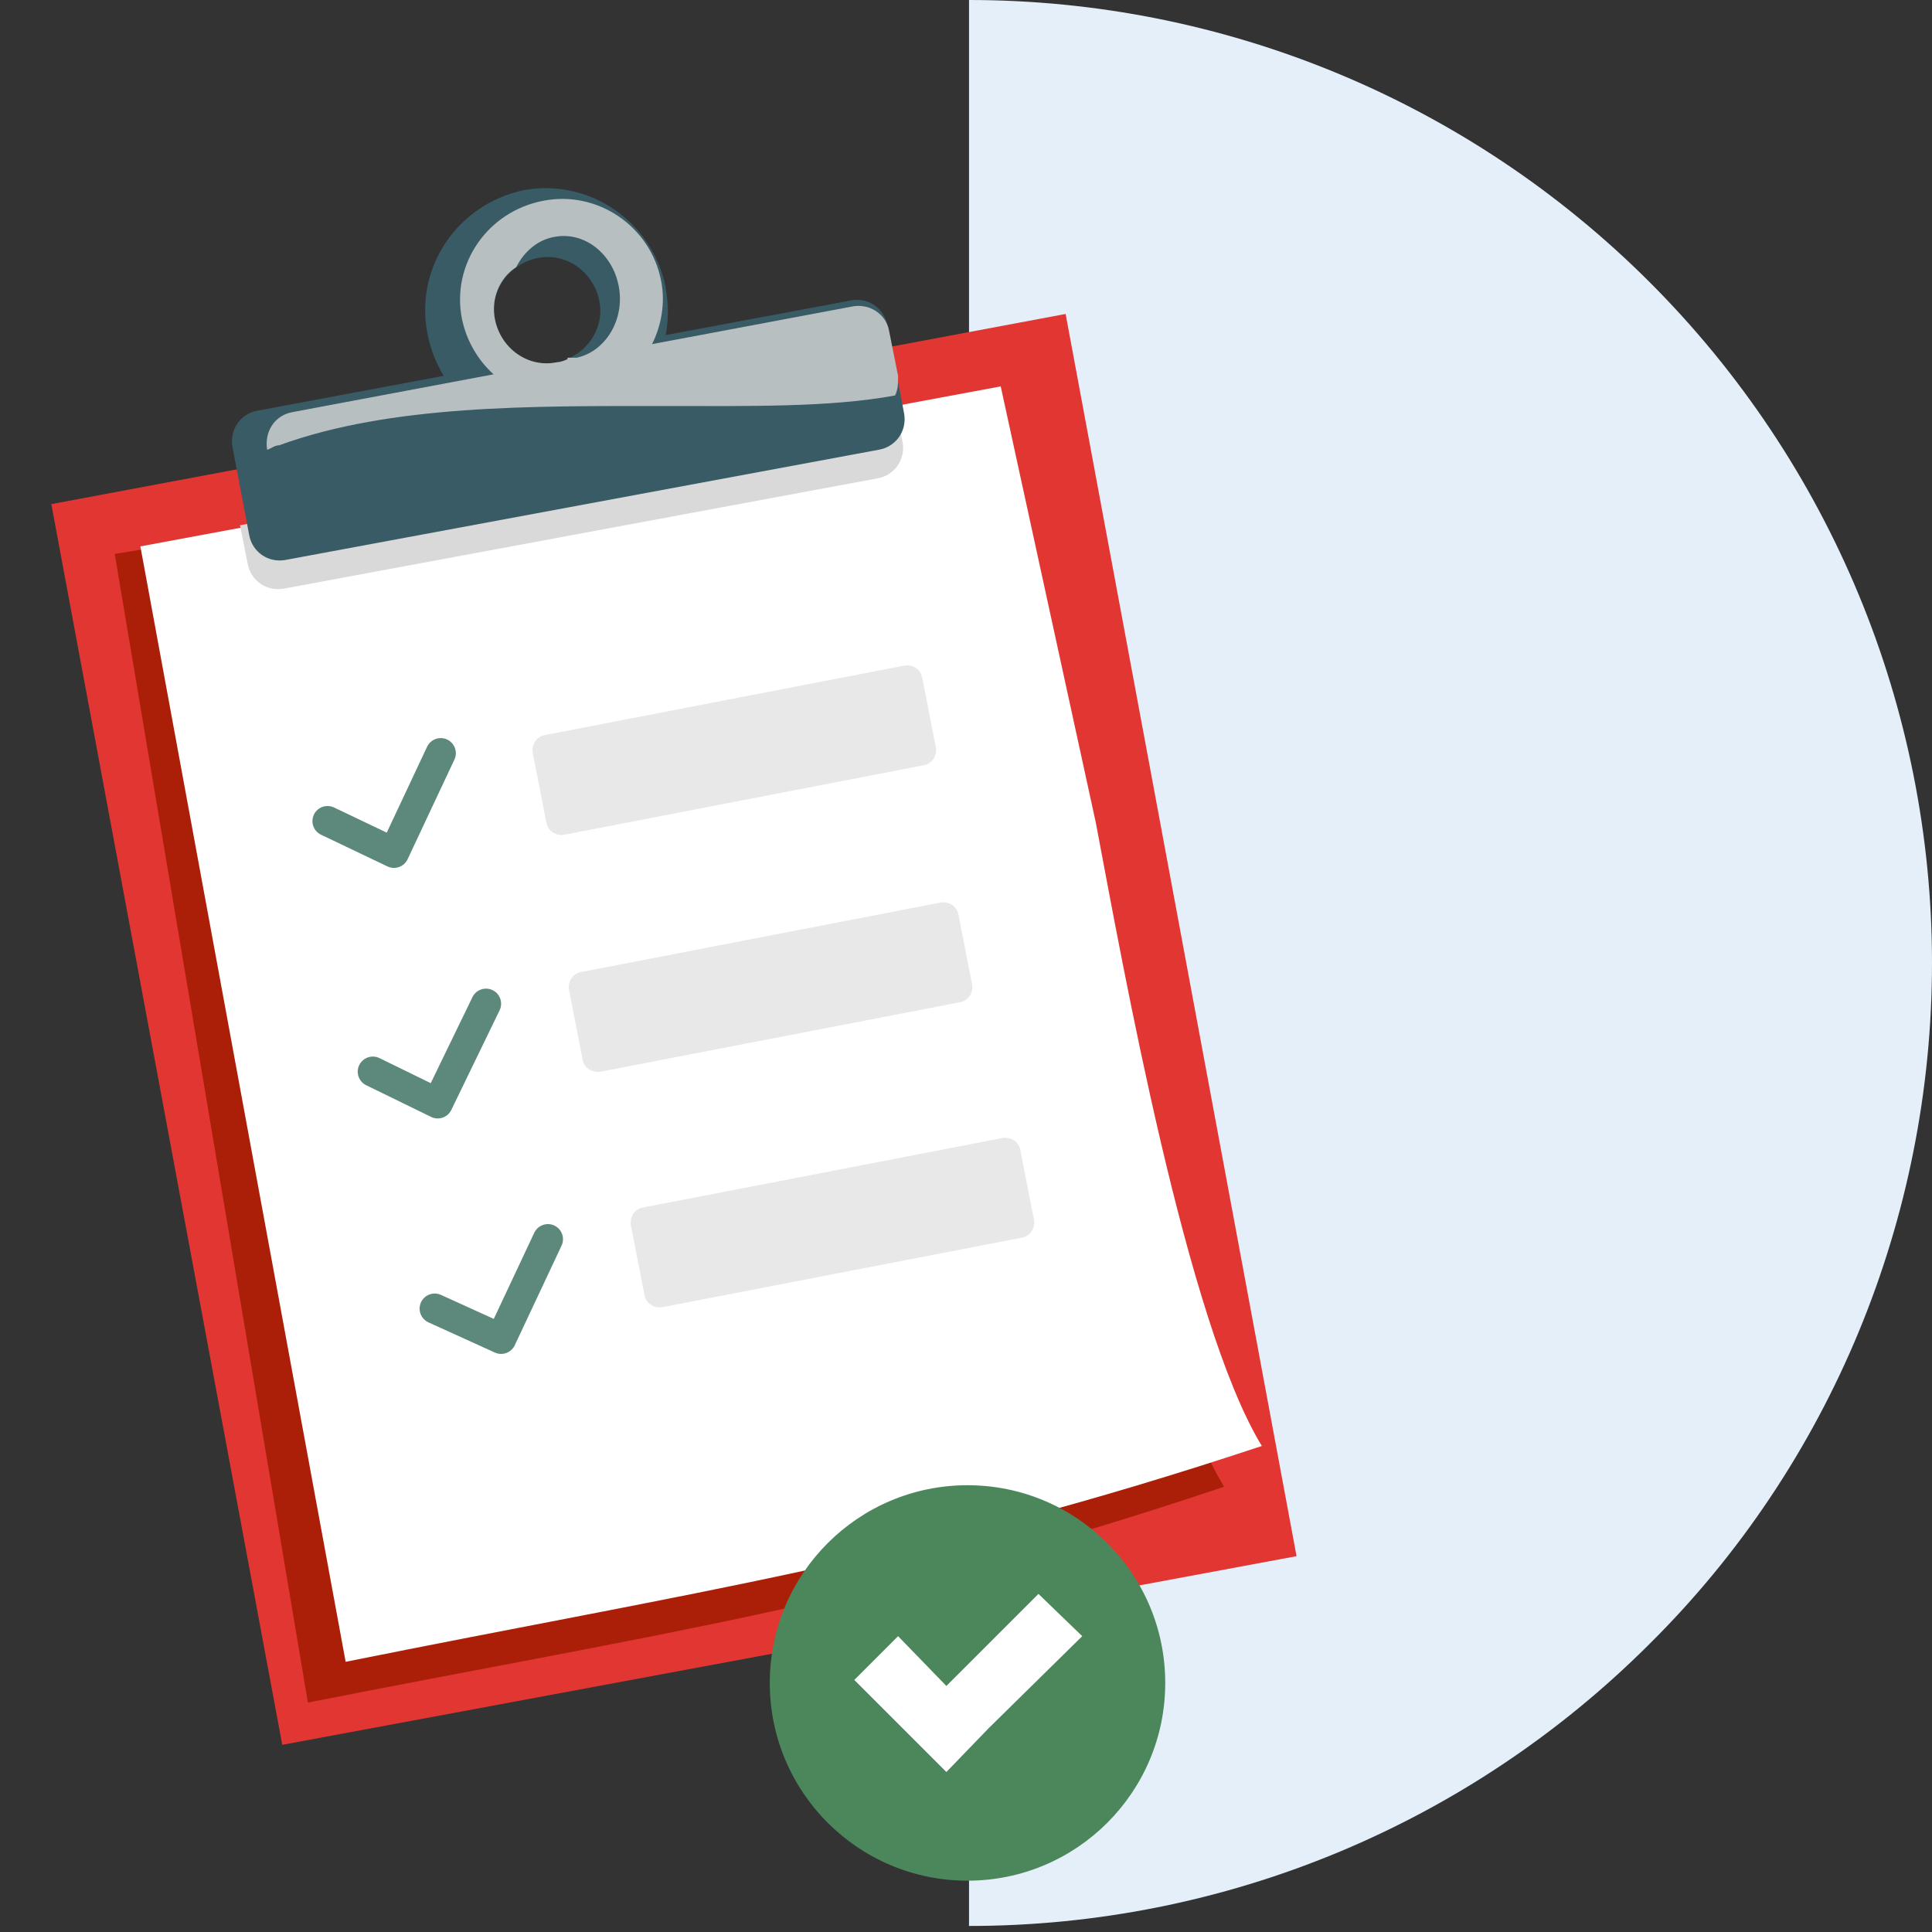
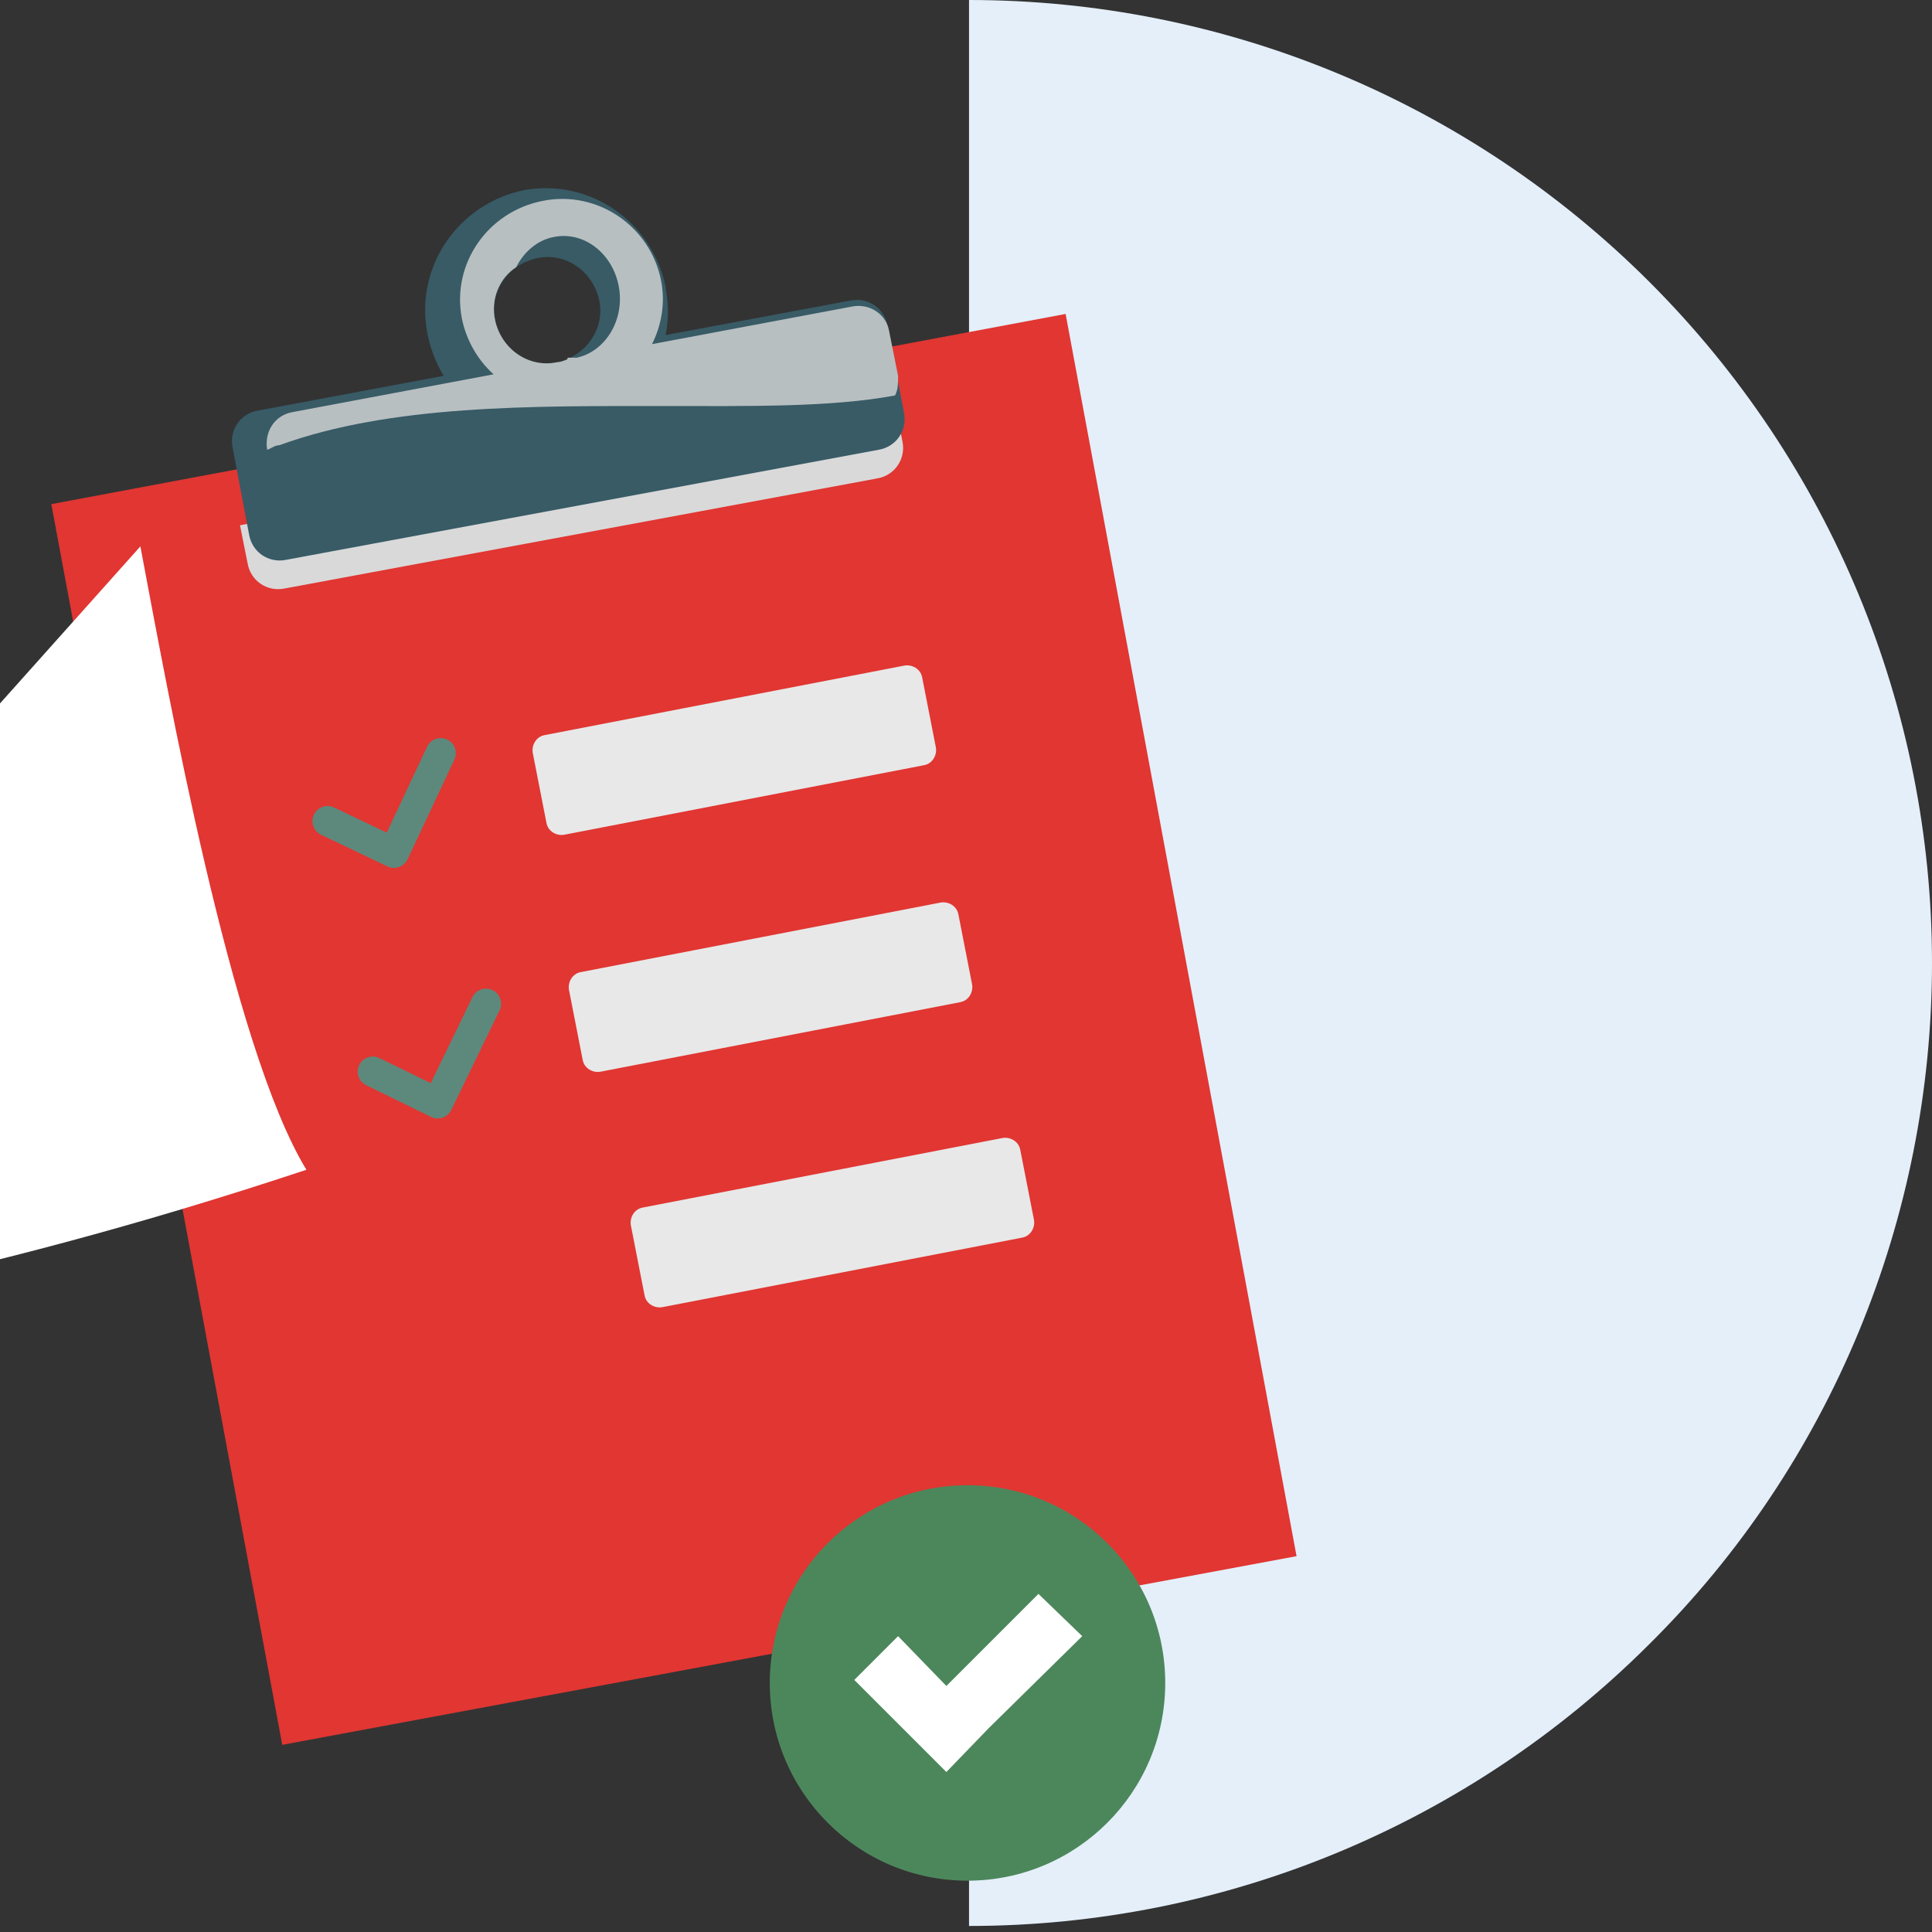
<svg xmlns="http://www.w3.org/2000/svg" id="Layer_1" width="4.5cm" height="4.5cm" version="1.1" viewBox="0 0 128 128">
  <rect x="0" y="0" width="128" height="128" fill="#333333" stroke="none" />
  <defs>
    <style>
      .st0 {
        fill: #e13632;
      }

      .st1, .st2 {
        fill: #fff;
      }

      .st3 {
        fill: #4c875b;
      }

      .st2, .st4, .st5, .st6 {
        fill-rule: evenodd;
      }

      .st7 {
        fill: none;
        stroke: #5d897c;
        stroke-linecap: round;
        stroke-linejoin: round;
        stroke-width: 2px;
      }

      .st8 {
        fill: #e4effa;
      }

      .st4 {
        fill: #385b66;
      }

      .st5 {
        fill: #b8bfc1;
      }

      .st9 {
        fill: #ab1f08;
      }

      .st6 {
        fill: #d9d9d9;
      }

      .st10 {
        fill: #e8e8e8;
      }
    </style>
  </defs>
  <path id="Path" class="st8" d="M64.2,0C81.1,0,97.3,6.7,109.3,18.7c12,12,18.7,28.2,18.7,45.1s-6.7,33.2-18.7,45.1c-12,12-28.2,18.7-45.1,18.7V0Z" />
  <polygon id="Rectangle" class="st0" points="3.4 33.4 70.6 20.8 85.9 103.1 18.7 115.6 3.4 33.4" />
-   <path id="Path1" data-name="Path" class="st9" d="M7.6,36.7l56.1-9.2,6.3,29.2c1.9,9.6,6.1,33.6,11.1,41.8-22.9,7.7-37.9,9.8-60.7,14.3L7.6,36.7Z" />
-   <path id="Path2" data-name="Path" class="st1" d="M9.3,36.2l57-10.6,6.3,28.9c1.8,9.5,6,33.1,11,41.3-22.9,7.6-37.9,9.7-60.7,14.3L9.3,36.2Z" />
+   <path id="Path2" data-name="Path" class="st1" d="M9.3,36.2c1.8,9.5,6,33.1,11,41.3-22.9,7.6-37.9,9.7-60.7,14.3L9.3,36.2Z" />
  <path id="Path3" data-name="Path" class="st6" d="M59.3,26.8l.5,2.5c.2,1.1-.5,2.2-1.7,2.4l-39.3,7.3c-1.1.2-2.2-.5-2.4-1.7l-.5-2.5,43.4-8.1Z" />
  <path id="Shape" class="st4" d="M44.1,19.1c.2,1,.2,2.1,0,3.1l12.3-2.3c1.1-.2,2.2.5,2.4,1.7l1.1,5.8c.2,1.1-.5,2.2-1.7,2.4l-39.3,7.3c-1.1.2-2.2-.5-2.4-1.7l-1.1-5.8c-.2-1.1.5-2.2,1.7-2.4l12.3-2.3c-.5-.8-.9-1.8-1.1-2.9-.8-4.4,2.1-8.5,6.4-9.4,4.4-.8,8.5,2.1,9.4,6.4ZM36.9,24c1.9-.4,3.2-2.2,2.8-4.1-.4-1.9-2.2-3.2-4.1-2.8-1.9.4-3.2,2.2-2.8,4.1.4,1.9,2.2,3.2,4.1,2.8Z" />
  <path id="Shape1" data-name="Shape" class="st5" d="M59.5,25c0,.4,0,.8-.2,1.2-4.3.8-9.7.7-15.4.7-8.6,0-18-.1-25.4,2.6-.3,0-.5.2-.8.3h0c-.2-1.2.5-2.3,1.7-2.5l13.3-2.5c-1-.9-1.8-2.2-2.1-3.7-.7-3.6,1.7-7.1,5.4-7.8,3.6-.7,7.1,1.7,7.8,5.3.3,1.5,0,3-.6,4.2l13.3-2.5c1.1-.2,2.2.5,2.4,1.6l.6,3ZM37.6,23.8c-.2.1-.5.2-.7.2-1.9.4-3.7-.9-4.1-2.8-.3-1.4.3-2.8,1.4-3.5.5-1,1.4-1.8,2.5-2,2-.4,3.9,1.1,4.3,3.3.4,2.2-.9,4.3-2.8,4.7-.2,0-.4,0-.6,0Z" />
  <polyline id="Path4" data-name="Path" class="st7" points="29.2 49.9 26.1 56.5 21.7 54.4" />
  <polyline id="Path5" data-name="Path" class="st7" points="32.2 66.5 29 73.1 24.7 71" />
  <path id="Rectangle1" data-name="Rectangle" class="st10" d="M36.1,48.7l23.8-4.6c.5-.1,1.1.2,1.2.8l.9,4.6c.1.5-.2,1.1-.8,1.2l-23.8,4.6c-.5.1-1.1-.2-1.2-.8l-.9-4.6c-.1-.5.2-1.1.8-1.2Z" />
  <path id="Rectangle2" data-name="Rectangle" class="st10" d="M38.5,64.4l23.8-4.6c.5-.1,1.1.2,1.2.8l.9,4.6c.1.5-.2,1.1-.8,1.2l-23.8,4.6c-.5.1-1.1-.2-1.2-.8l-.9-4.6c-.1-.5.2-1.1.8-1.2Z" />
  <g>
    <circle id="Oval" class="st3" cx="64.1" cy="111.5" r="13.1" />
    <polygon id="Path6" data-name="Path" class="st2" points="65.5 114.5 65.5 114.5 62.7 117.4 56.6 111.3 59.5 108.4 62.7 111.7 68.8 105.6 71.7 108.4 65.5 114.5" />
  </g>
-   <polyline id="Path7" data-name="Path" class="st7" points="36.3 82.1 33.2 88.7 28.8 86.7" />
  <path id="Rectangle3" data-name="Rectangle" class="st10" d="M42.6,80l23.8-4.6c.5-.1,1.1.2,1.2.8l.9,4.6c.1.5-.2,1.1-.8,1.2l-23.8,4.6c-.5.1-1.1-.2-1.2-.8l-.9-4.6c-.1-.5.2-1.1.8-1.2Z" />
</svg>